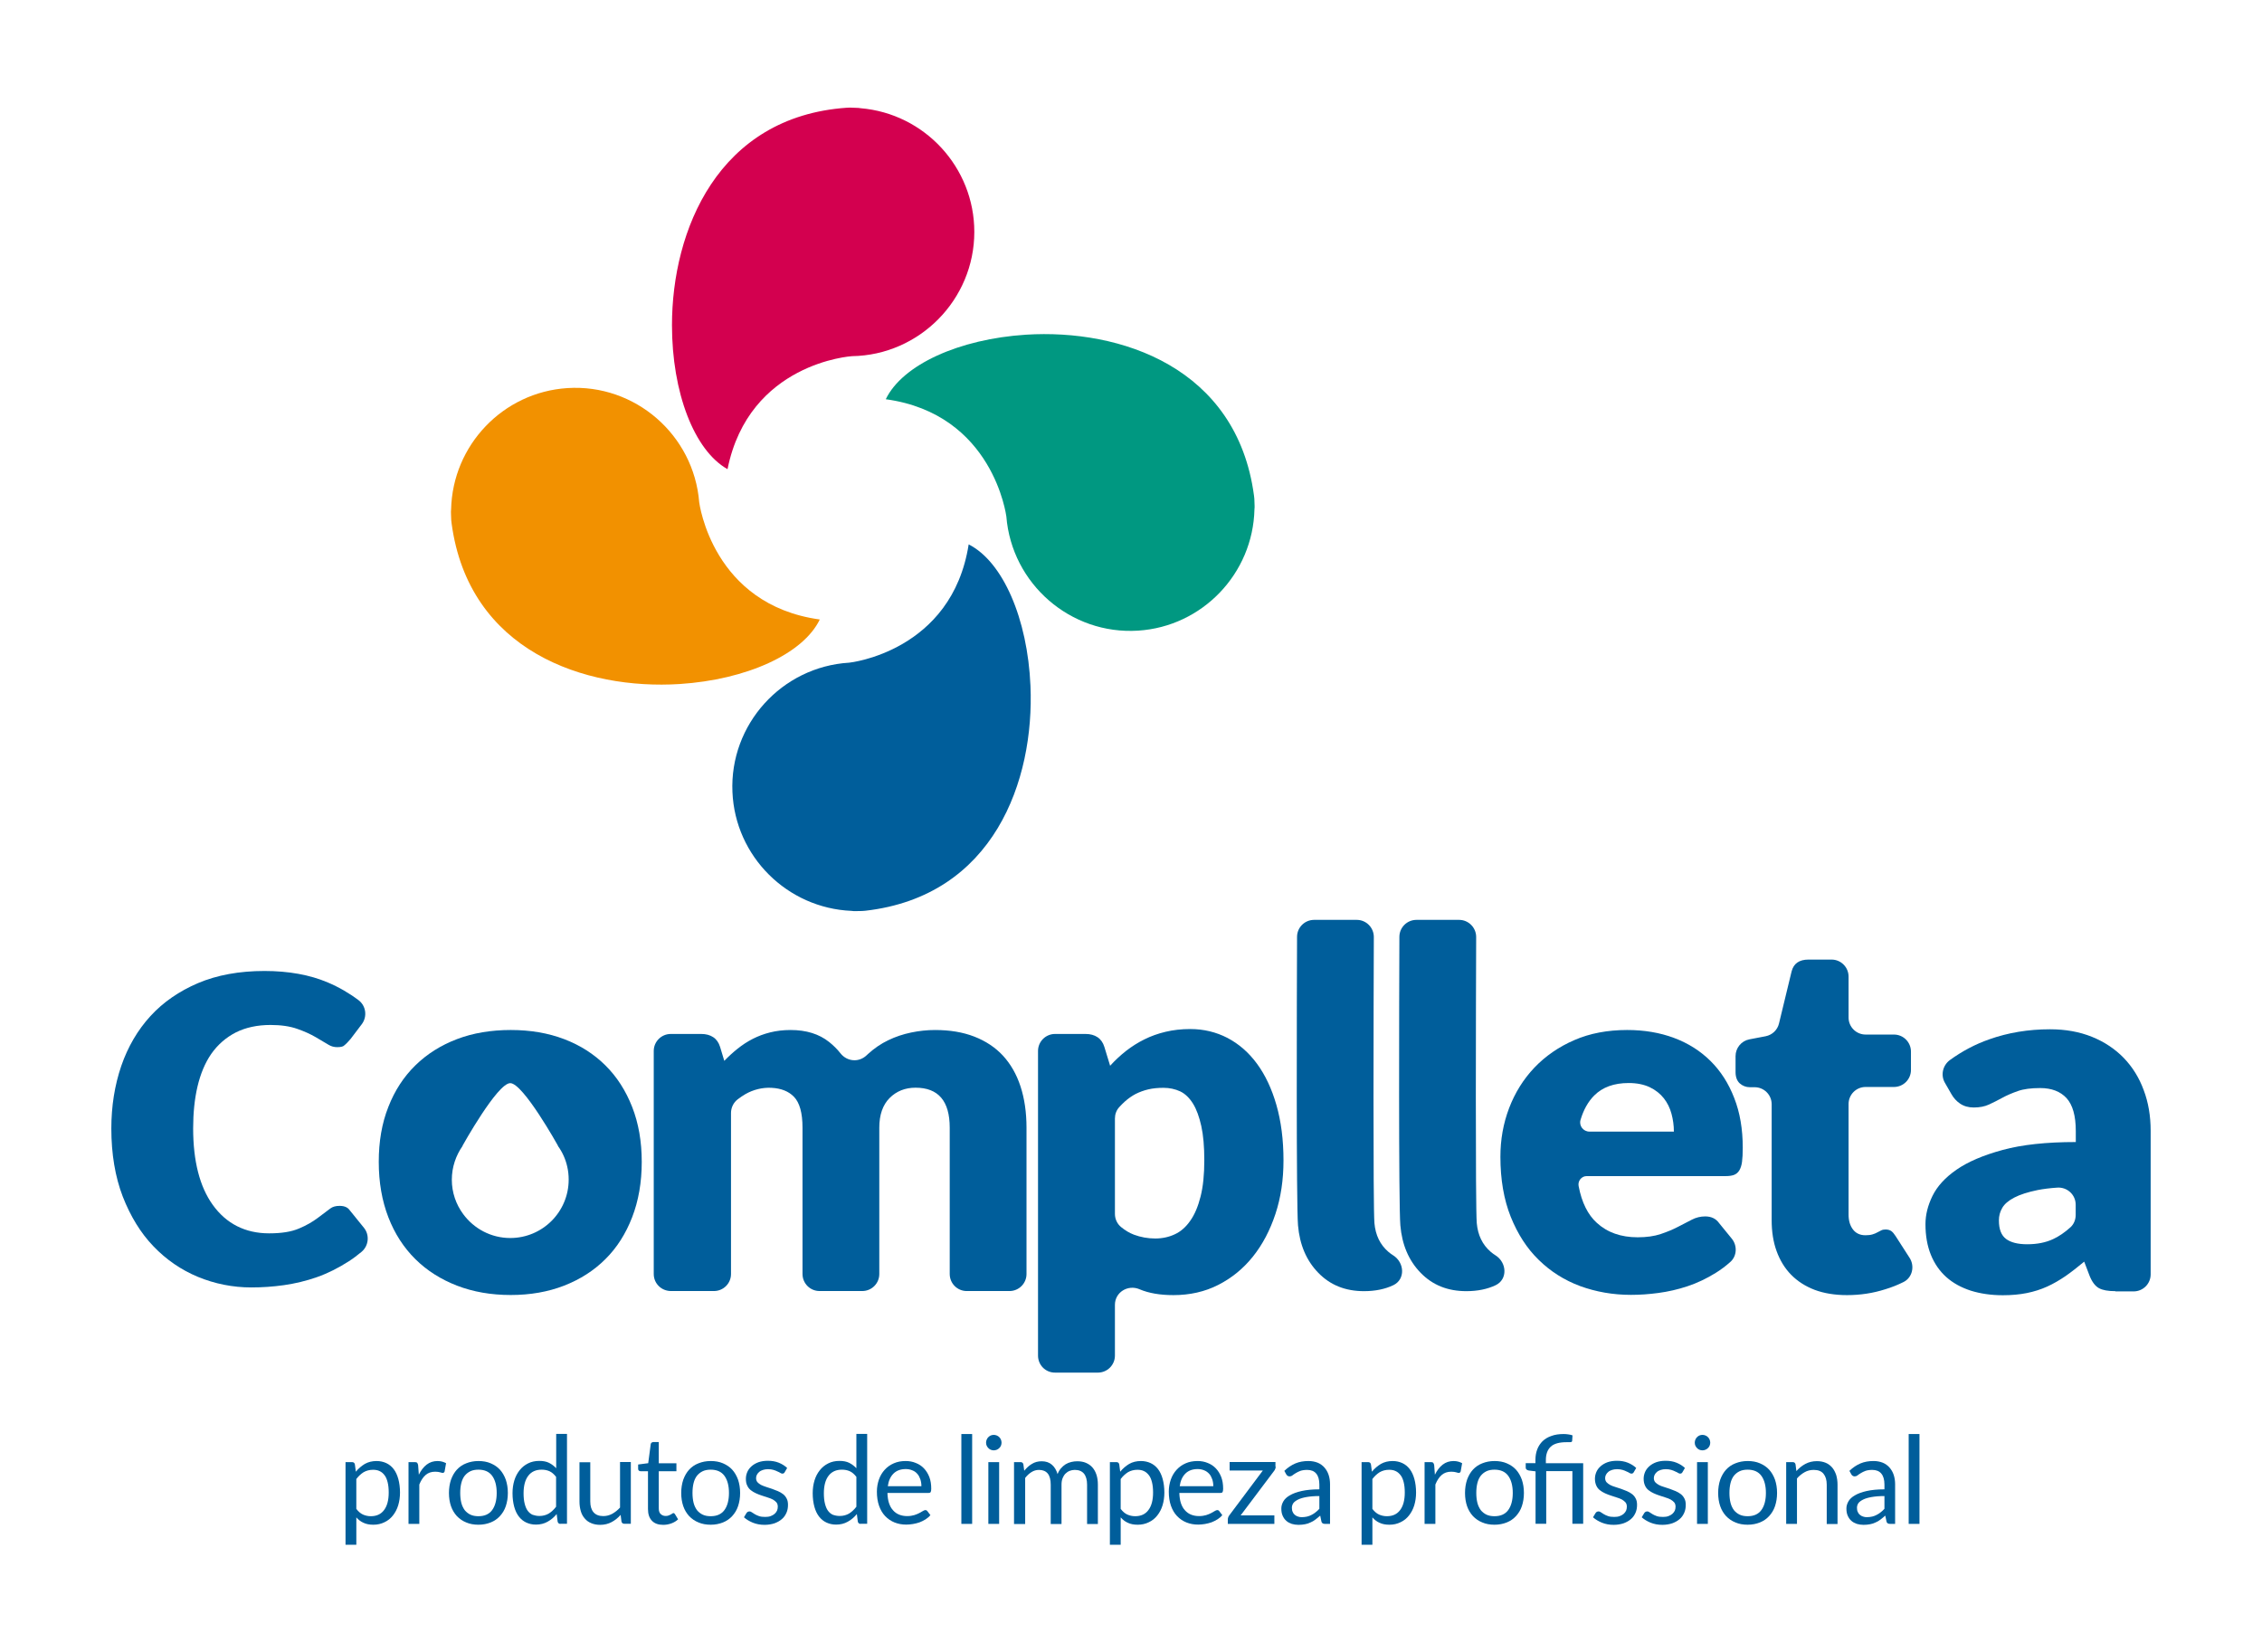
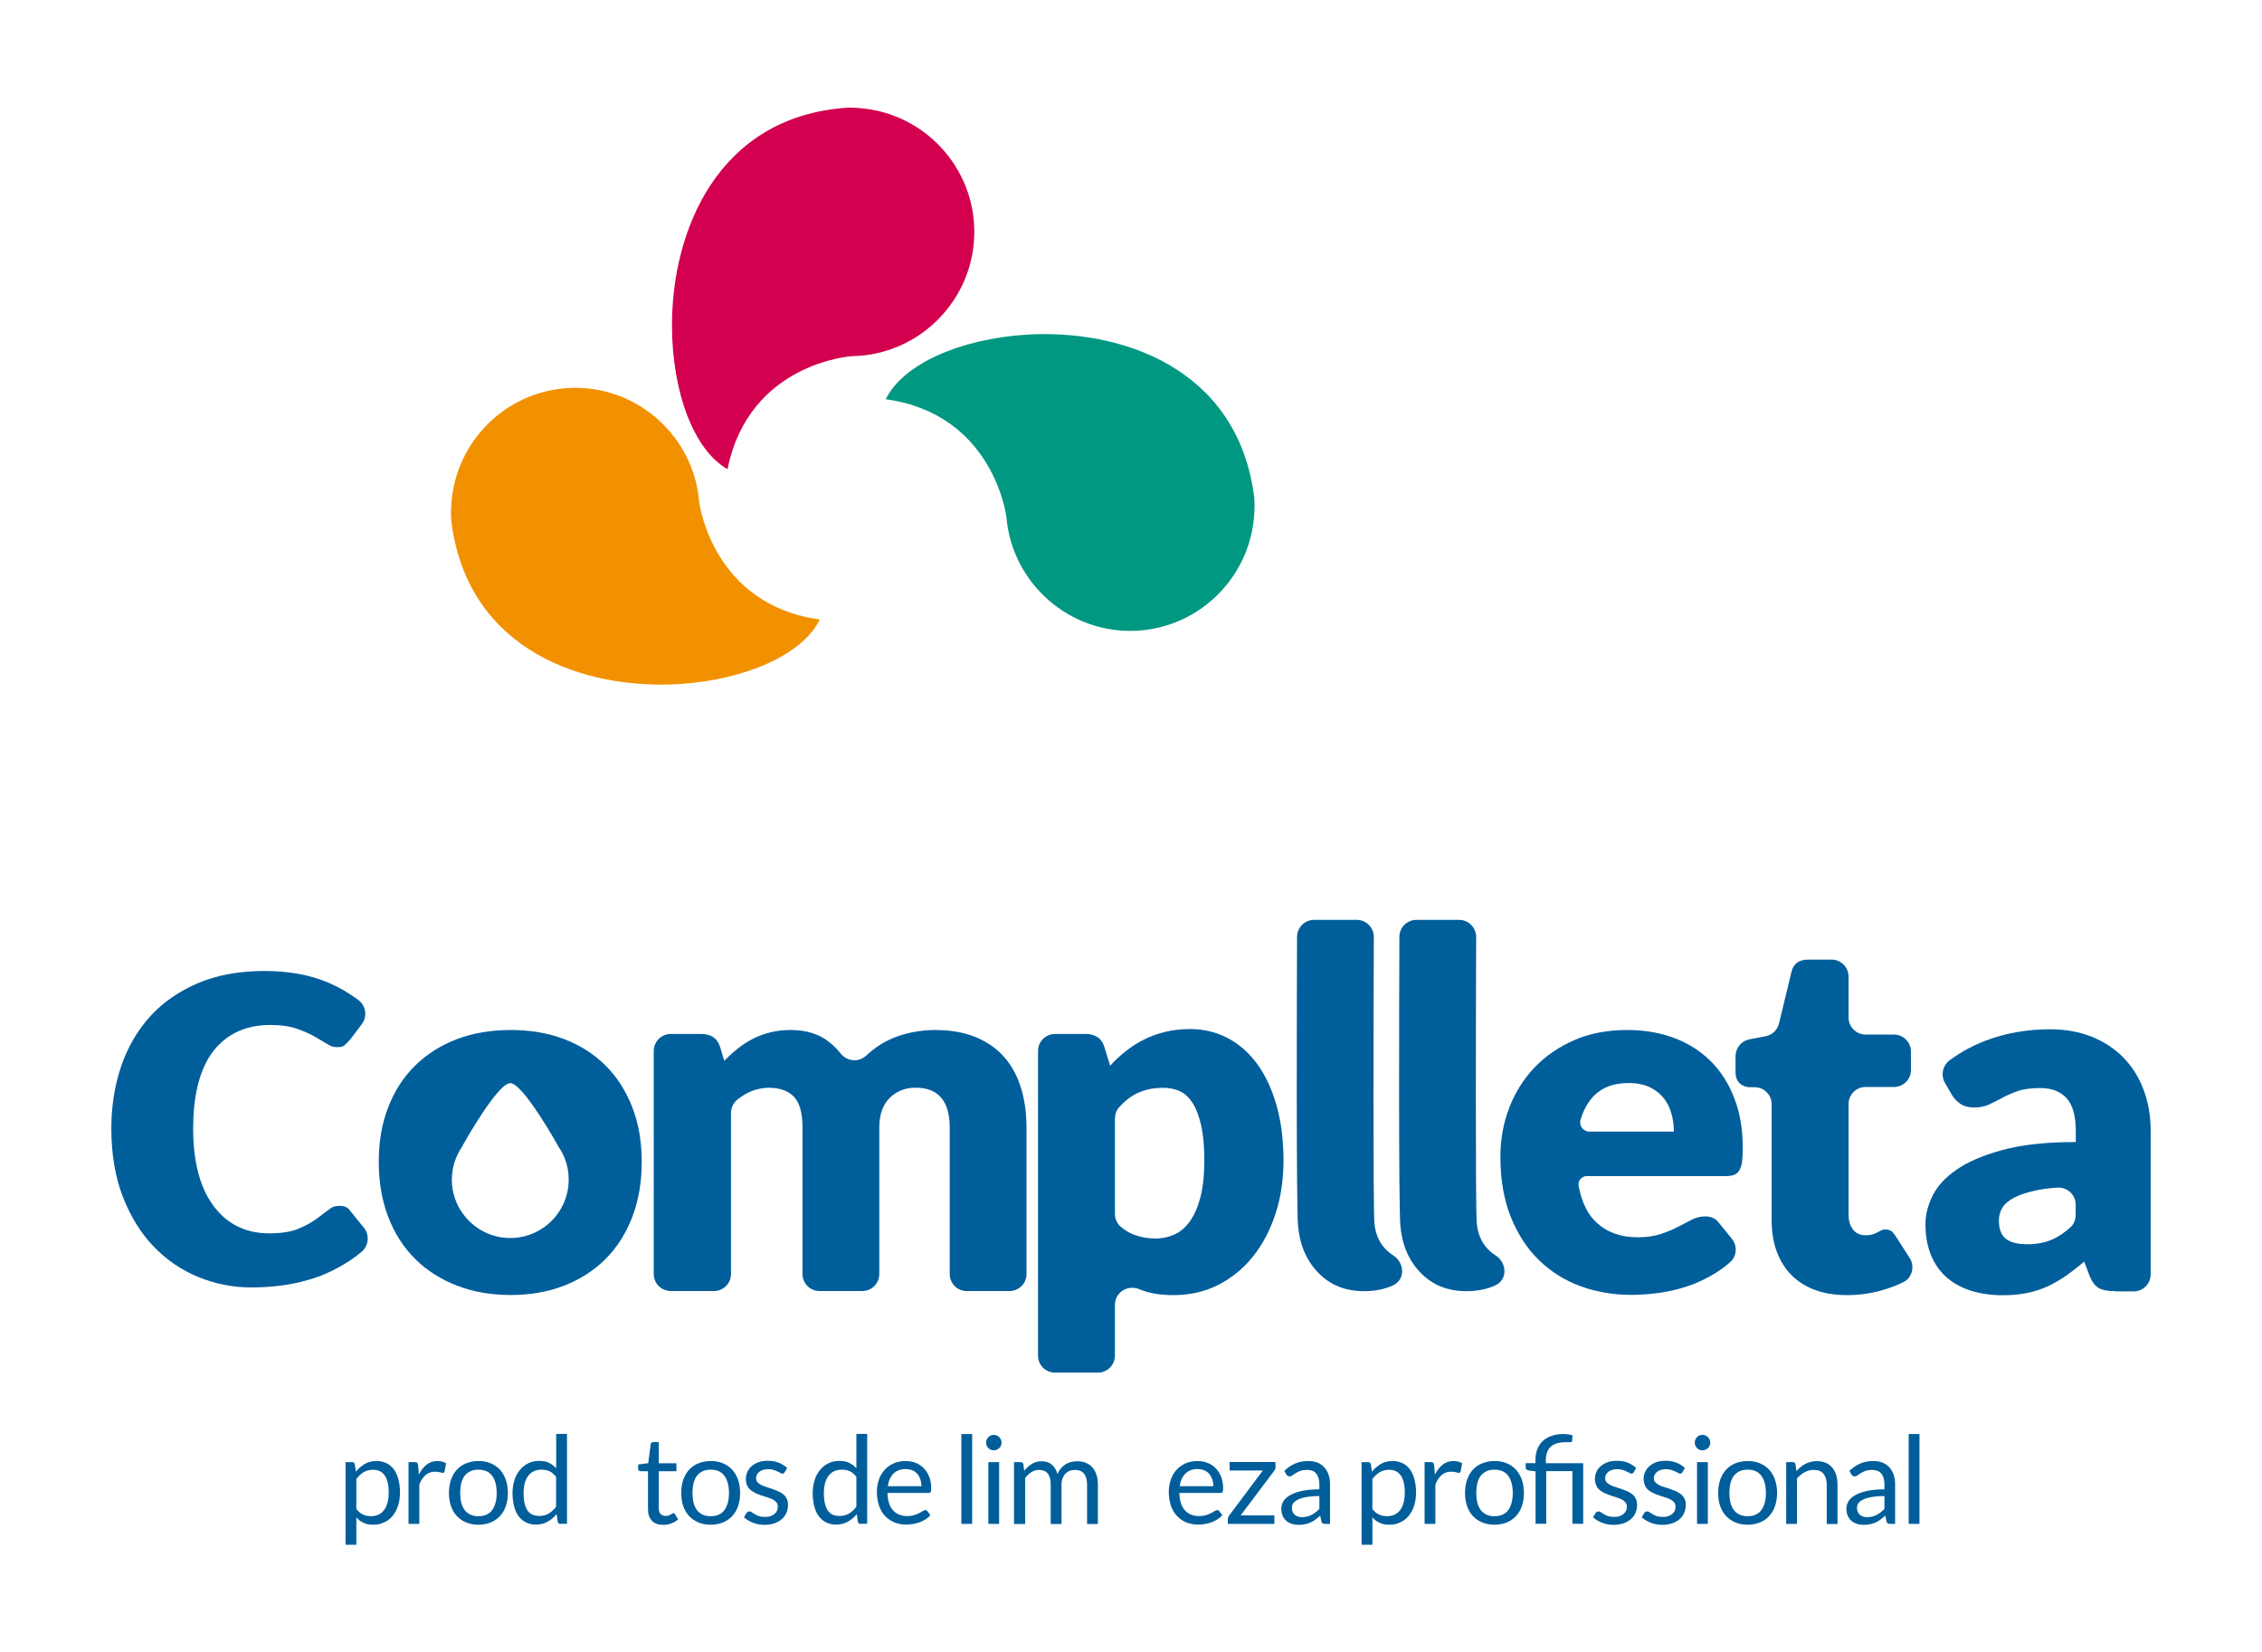
<svg xmlns="http://www.w3.org/2000/svg" version="1.1" id="Camada_1" x="0px" y="0px" viewBox="0 0 188.54 137.74" style="enable-background:new 0 0 188.54 137.74;" xml:space="preserve">
  <style type="text/css">
	.st0{fill:#D3004F;}
	.st1{fill:#009881;}
	.st2{fill:#F29100;}
	.st3{fill:#005E9B;}
</style>
  <g>
    <path class="st0" d="M81.21,19.33c0,5.64-4.56,10.27-10.19,10.36c-0.04,0-8.59,0.54-10.38,9.42c-2.79-1.57-4.63-6.41-4.63-12   c0-7.89,3.82-17.38,14.57-18.13c0.09-0.01,0.18-0.01,0.27-0.01c0.05,0,0.55,0.02,0.55,0.02c0.11,0,0.22,0.01,0.33,0.03   C77.07,9.47,81.21,13.96,81.21,19.33z" />
    <path class="st1" d="M94.86,52.57c-5.63,0.36-10.53-3.9-10.98-9.52c-0.01-0.04-1.08-8.54-10.05-9.77   c1.39-2.88,6.11-5.02,11.68-5.38c7.88-0.5,17.58,2.72,19.01,13.4c0.01,0.09,0.02,0.18,0.03,0.27c0,0.05,0.02,0.55,0.02,0.55   c0.01,0.11,0,0.22-0.01,0.33C104.44,47.81,100.22,52.23,94.86,52.57z" />
    <path class="st2" d="M47.3,32.35c5.63-0.36,10.53,3.9,10.98,9.52c0.01,0.04,1.08,8.54,10.05,9.77c-1.39,2.88-6.11,5.02-11.68,5.38   c-7.88,0.5-17.58-2.72-19.01-13.4c-0.01-0.09-0.02-0.18-0.03-0.27c0-0.05-0.02-0.55-0.02-0.55c-0.01-0.11,0-0.22,0.01-0.33   C37.72,37.1,41.94,32.69,47.3,32.35z" />
-     <path class="st3" d="M61.05,66.03c-0.25-5.64,4.11-10.45,9.73-10.79c0.04,0,8.56-0.92,9.96-9.86c2.86,1.45,4.91,6.2,5.15,11.79   c0.34,7.89-3.05,17.53-13.77,18.75c-0.09,0.01-0.18,0.02-0.27,0.02c-0.05,0-0.55,0.01-0.55,0.01c-0.11,0-0.22,0-0.33-0.02   C65.62,75.7,61.28,71.4,61.05,66.03z" />
    <g>
      <path class="st3" d="M28.8,128.77v-6.89h0.54c0.13,0,0.21,0.06,0.24,0.19l0.08,0.61c0.22-0.27,0.47-0.48,0.75-0.65    c0.28-0.16,0.61-0.24,0.98-0.24c0.29,0,0.56,0.06,0.8,0.17c0.24,0.11,0.45,0.28,0.62,0.5c0.17,0.22,0.3,0.5,0.39,0.83    c0.09,0.33,0.14,0.71,0.14,1.13c0,0.38-0.05,0.73-0.15,1.06c-0.1,0.33-0.25,0.61-0.44,0.85s-0.42,0.43-0.7,0.56    c-0.28,0.14-0.59,0.21-0.93,0.21c-0.32,0-0.59-0.05-0.82-0.16c-0.23-0.1-0.42-0.25-0.6-0.45v2.28H28.8z M31.09,122.52    c-0.29,0-0.55,0.07-0.78,0.2c-0.22,0.14-0.43,0.33-0.61,0.57v2.49c0.17,0.22,0.35,0.38,0.55,0.47c0.2,0.09,0.42,0.14,0.66,0.14    c0.48,0,0.85-0.17,1.1-0.51c0.26-0.34,0.39-0.83,0.39-1.46c0-0.34-0.03-0.62-0.09-0.86c-0.06-0.24-0.14-0.44-0.26-0.59    c-0.11-0.15-0.25-0.27-0.41-0.34C31.48,122.55,31.29,122.52,31.09,122.52z" />
      <path class="st3" d="M34.05,127.03v-5.15h0.52c0.1,0,0.17,0.02,0.2,0.06c0.04,0.04,0.06,0.1,0.08,0.19l0.06,0.8    c0.18-0.36,0.39-0.64,0.65-0.84c0.26-0.2,0.56-0.3,0.91-0.3c0.14,0,0.27,0.02,0.39,0.05c0.12,0.03,0.22,0.08,0.32,0.13l-0.12,0.68    c-0.02,0.08-0.08,0.13-0.16,0.13c-0.05,0-0.12-0.02-0.22-0.05c-0.1-0.03-0.24-0.05-0.41-0.05c-0.32,0-0.58,0.09-0.79,0.27    c-0.21,0.18-0.39,0.45-0.53,0.8v3.28H34.05z" />
      <path class="st3" d="M39.88,121.79c0.38,0,0.72,0.06,1.02,0.19c0.3,0.13,0.56,0.3,0.77,0.53c0.21,0.23,0.37,0.51,0.49,0.84    c0.11,0.33,0.17,0.69,0.17,1.1c0,0.41-0.06,0.77-0.17,1.1c-0.11,0.33-0.28,0.6-0.49,0.83c-0.21,0.23-0.47,0.41-0.77,0.53    c-0.3,0.12-0.64,0.19-1.02,0.19c-0.38,0-0.72-0.06-1.02-0.19c-0.3-0.12-0.56-0.3-0.78-0.53c-0.21-0.23-0.38-0.51-0.49-0.83    c-0.11-0.32-0.17-0.69-0.17-1.1c0-0.4,0.06-0.77,0.17-1.1c0.12-0.33,0.28-0.61,0.49-0.84c0.21-0.23,0.47-0.41,0.78-0.53    C39.16,121.86,39.5,121.79,39.88,121.79z M39.88,126.39c0.51,0,0.89-0.17,1.14-0.51c0.25-0.34,0.38-0.82,0.38-1.43    c0-0.61-0.13-1.09-0.38-1.43c-0.25-0.34-0.63-0.51-1.14-0.51c-0.26,0-0.48,0.04-0.67,0.13c-0.19,0.09-0.35,0.22-0.48,0.38    c-0.13,0.17-0.22,0.37-0.28,0.61c-0.06,0.24-0.09,0.52-0.09,0.82s0.03,0.58,0.09,0.82c0.06,0.24,0.16,0.44,0.28,0.61    c0.13,0.16,0.29,0.29,0.48,0.38C39.4,126.35,39.62,126.39,39.88,126.39z" />
      <path class="st3" d="M46.72,127.03c-0.13,0-0.21-0.06-0.24-0.19l-0.08-0.63c-0.22,0.27-0.47,0.48-0.76,0.64    c-0.28,0.16-0.61,0.24-0.97,0.24c-0.3,0-0.56-0.06-0.8-0.17c-0.24-0.11-0.45-0.28-0.62-0.5c-0.17-0.22-0.3-0.49-0.39-0.82    c-0.09-0.33-0.14-0.71-0.14-1.13c0-0.38,0.05-0.73,0.15-1.06c0.1-0.33,0.25-0.61,0.44-0.85c0.19-0.24,0.42-0.43,0.7-0.57    c0.27-0.14,0.59-0.21,0.94-0.21c0.32,0,0.59,0.05,0.81,0.16c0.22,0.11,0.42,0.26,0.6,0.45v-2.86h0.9v7.49H46.72z M44.96,126.37    c0.3,0,0.55-0.07,0.78-0.2c0.22-0.14,0.43-0.33,0.61-0.57v-2.49c-0.17-0.22-0.35-0.38-0.55-0.47s-0.42-0.13-0.66-0.13    c-0.48,0-0.85,0.17-1.11,0.51c-0.26,0.34-0.39,0.83-0.39,1.46c0,0.34,0.03,0.62,0.09,0.86s0.14,0.44,0.25,0.59    c0.11,0.15,0.25,0.27,0.41,0.34C44.57,126.33,44.75,126.37,44.96,126.37z" />
-       <path class="st3" d="M49.2,121.88v3.28c0,0.39,0.09,0.69,0.27,0.9c0.18,0.21,0.45,0.32,0.81,0.32c0.26,0,0.51-0.06,0.75-0.19    c0.23-0.13,0.45-0.3,0.65-0.52v-3.8h0.9v5.15h-0.54c-0.13,0-0.21-0.06-0.24-0.19l-0.07-0.55c-0.22,0.25-0.47,0.45-0.75,0.6    c-0.28,0.15-0.6,0.23-0.96,0.23c-0.28,0-0.53-0.05-0.74-0.14c-0.22-0.09-0.4-0.22-0.54-0.39c-0.15-0.17-0.26-0.37-0.33-0.61    c-0.07-0.24-0.11-0.51-0.11-0.8v-3.28H49.2z" />
      <path class="st3" d="M55.28,127.11c-0.41,0-0.72-0.11-0.94-0.34c-0.22-0.23-0.33-0.55-0.33-0.98v-3.15h-0.62    c-0.05,0-0.1-0.02-0.14-0.05c-0.04-0.03-0.06-0.08-0.06-0.15v-0.36l0.84-0.11l0.21-1.59c0.01-0.05,0.03-0.09,0.07-0.12    c0.04-0.03,0.08-0.05,0.14-0.05h0.46v1.77h1.47v0.66h-1.47v3.09c0,0.22,0.05,0.38,0.16,0.48c0.11,0.1,0.24,0.16,0.41,0.16    c0.09,0,0.18-0.01,0.25-0.04c0.07-0.03,0.13-0.05,0.18-0.08s0.09-0.06,0.13-0.08c0.04-0.03,0.07-0.04,0.09-0.04    c0.05,0,0.09,0.03,0.13,0.09l0.26,0.43c-0.16,0.15-0.34,0.26-0.56,0.34C55.74,127.07,55.51,127.11,55.28,127.11z" />
      <path class="st3" d="M59.24,121.79c0.38,0,0.72,0.06,1.02,0.19c0.3,0.13,0.56,0.3,0.77,0.53c0.21,0.23,0.37,0.51,0.49,0.84    c0.11,0.33,0.17,0.69,0.17,1.1c0,0.41-0.06,0.77-0.17,1.1c-0.11,0.33-0.28,0.6-0.49,0.83c-0.21,0.23-0.47,0.41-0.77,0.53    c-0.3,0.12-0.64,0.19-1.02,0.19c-0.38,0-0.72-0.06-1.02-0.19c-0.3-0.12-0.56-0.3-0.78-0.53c-0.21-0.23-0.38-0.51-0.49-0.83    c-0.11-0.32-0.17-0.69-0.17-1.1c0-0.4,0.06-0.77,0.17-1.1c0.12-0.33,0.28-0.61,0.49-0.84c0.21-0.23,0.47-0.41,0.78-0.53    C58.52,121.86,58.86,121.79,59.24,121.79z M59.24,126.39c0.51,0,0.89-0.17,1.14-0.51c0.25-0.34,0.38-0.82,0.38-1.43    c0-0.61-0.13-1.09-0.38-1.43c-0.25-0.34-0.63-0.51-1.14-0.51c-0.26,0-0.48,0.04-0.67,0.13c-0.19,0.09-0.35,0.22-0.48,0.38    c-0.13,0.17-0.22,0.37-0.28,0.61s-0.09,0.52-0.09,0.82s0.03,0.58,0.09,0.82c0.06,0.24,0.16,0.44,0.28,0.61    c0.13,0.16,0.29,0.29,0.48,0.38C58.76,126.35,58.98,126.39,59.24,126.39z" />
      <path class="st3" d="M65.4,122.73c-0.04,0.07-0.1,0.11-0.19,0.11c-0.05,0-0.11-0.02-0.17-0.06c-0.06-0.04-0.14-0.08-0.24-0.12    c-0.09-0.05-0.2-0.09-0.33-0.13c-0.13-0.04-0.28-0.06-0.46-0.06c-0.15,0-0.29,0.02-0.41,0.06c-0.12,0.04-0.23,0.09-0.31,0.16    c-0.09,0.07-0.15,0.15-0.2,0.24c-0.05,0.09-0.07,0.19-0.07,0.29c0,0.13,0.04,0.24,0.11,0.33c0.08,0.09,0.18,0.16,0.3,0.23    c0.13,0.06,0.27,0.12,0.43,0.17c0.16,0.05,0.32,0.1,0.49,0.16c0.17,0.06,0.33,0.12,0.49,0.19c0.16,0.07,0.3,0.15,0.43,0.25    c0.13,0.1,0.23,0.23,0.3,0.37c0.08,0.15,0.11,0.32,0.11,0.53c0,0.24-0.04,0.46-0.13,0.66c-0.09,0.2-0.21,0.38-0.38,0.52    c-0.17,0.15-0.37,0.26-0.61,0.35c-0.24,0.08-0.52,0.13-0.83,0.13c-0.36,0-0.68-0.06-0.98-0.18c-0.29-0.12-0.54-0.27-0.74-0.45    l0.21-0.35c0.03-0.04,0.06-0.08,0.1-0.1c0.04-0.02,0.09-0.04,0.15-0.04c0.06,0,0.13,0.02,0.19,0.07c0.07,0.05,0.15,0.1,0.25,0.16    c0.1,0.06,0.21,0.11,0.35,0.16c0.14,0.05,0.31,0.07,0.52,0.07c0.18,0,0.33-0.02,0.46-0.07c0.13-0.05,0.24-0.11,0.33-0.19    c0.09-0.08,0.15-0.17,0.2-0.27c0.04-0.1,0.06-0.21,0.06-0.33c0-0.14-0.04-0.26-0.11-0.35c-0.08-0.09-0.18-0.17-0.3-0.24    c-0.13-0.07-0.27-0.12-0.43-0.17c-0.16-0.05-0.33-0.1-0.49-0.16c-0.17-0.05-0.33-0.12-0.49-0.19c-0.16-0.07-0.3-0.16-0.43-0.26    c-0.13-0.1-0.23-0.23-0.3-0.39c-0.08-0.15-0.11-0.34-0.11-0.56c0-0.2,0.04-0.38,0.12-0.57c0.08-0.18,0.2-0.34,0.36-0.48    c0.16-0.14,0.35-0.25,0.57-0.33c0.23-0.08,0.49-0.12,0.78-0.12c0.34,0,0.64,0.05,0.91,0.16s0.5,0.25,0.7,0.44L65.4,122.73z" />
      <path class="st3" d="M71.74,127.03c-0.13,0-0.21-0.06-0.24-0.19l-0.08-0.63c-0.22,0.27-0.47,0.48-0.76,0.64    c-0.28,0.16-0.61,0.24-0.97,0.24c-0.3,0-0.56-0.06-0.8-0.17c-0.24-0.11-0.45-0.28-0.62-0.5c-0.17-0.22-0.3-0.49-0.39-0.82    c-0.09-0.33-0.14-0.71-0.14-1.13c0-0.38,0.05-0.73,0.15-1.06c0.1-0.33,0.25-0.61,0.44-0.85c0.19-0.24,0.42-0.43,0.7-0.57    c0.27-0.14,0.59-0.21,0.94-0.21c0.32,0,0.59,0.05,0.81,0.16c0.22,0.11,0.42,0.26,0.6,0.45v-2.86h0.9v7.49H71.74z M69.99,126.37    c0.3,0,0.55-0.07,0.78-0.2c0.22-0.14,0.43-0.33,0.61-0.57v-2.49c-0.17-0.22-0.35-0.38-0.55-0.47c-0.2-0.09-0.42-0.13-0.66-0.13    c-0.48,0-0.85,0.17-1.11,0.51c-0.26,0.34-0.39,0.83-0.39,1.46c0,0.34,0.03,0.62,0.09,0.86s0.14,0.44,0.25,0.59    c0.11,0.15,0.25,0.27,0.41,0.34C69.59,126.33,69.78,126.37,69.99,126.37z" />
      <path class="st3" d="M75.48,121.79c0.31,0,0.59,0.05,0.85,0.16c0.26,0.1,0.49,0.25,0.68,0.45c0.19,0.2,0.34,0.44,0.45,0.72    c0.11,0.29,0.16,0.61,0.16,0.98c0,0.14-0.02,0.24-0.05,0.28c-0.03,0.05-0.09,0.07-0.17,0.07h-3.43c0.01,0.33,0.05,0.61,0.13,0.85    c0.08,0.24,0.19,0.44,0.34,0.6c0.14,0.16,0.31,0.28,0.51,0.36c0.2,0.08,0.42,0.12,0.66,0.12c0.23,0,0.42-0.03,0.59-0.08    c0.16-0.05,0.31-0.11,0.42-0.17c0.12-0.06,0.22-0.12,0.3-0.17c0.08-0.05,0.15-0.08,0.21-0.08c0.07,0,0.13,0.03,0.17,0.09    l0.25,0.33c-0.11,0.14-0.25,0.25-0.4,0.35c-0.16,0.1-0.32,0.18-0.5,0.25c-0.18,0.06-0.36,0.11-0.55,0.14    c-0.19,0.03-0.38,0.05-0.56,0.05c-0.36,0-0.68-0.06-0.98-0.18c-0.3-0.12-0.56-0.3-0.78-0.53c-0.22-0.23-0.39-0.52-0.51-0.86    c-0.12-0.34-0.18-0.74-0.18-1.18c0-0.36,0.06-0.69,0.17-1.01c0.11-0.31,0.27-0.58,0.48-0.81c0.21-0.23,0.46-0.41,0.76-0.54    S75.11,121.79,75.48,121.79z M75.5,122.46c-0.44,0-0.78,0.13-1.03,0.38c-0.25,0.25-0.41,0.6-0.47,1.05h2.8    c0-0.21-0.03-0.4-0.09-0.58c-0.06-0.17-0.14-0.33-0.25-0.45c-0.11-0.13-0.25-0.23-0.41-0.29C75.89,122.5,75.71,122.46,75.5,122.46    z" />
      <path class="st3" d="M81.03,119.54v7.49h-0.9v-7.49H81.03z" />
      <path class="st3" d="M83.48,120.26c0,0.09-0.02,0.17-0.05,0.25s-0.08,0.14-0.14,0.2c-0.06,0.06-0.13,0.11-0.21,0.14    c-0.08,0.03-0.16,0.05-0.25,0.05c-0.09,0-0.17-0.02-0.25-0.05c-0.08-0.03-0.14-0.08-0.2-0.14c-0.06-0.06-0.11-0.13-0.14-0.2    s-0.05-0.16-0.05-0.25s0.02-0.17,0.05-0.25c0.03-0.08,0.08-0.15,0.14-0.21c0.06-0.06,0.13-0.11,0.2-0.14    c0.08-0.03,0.16-0.05,0.25-0.05c0.09,0,0.17,0.02,0.25,0.05c0.08,0.03,0.15,0.08,0.21,0.14c0.06,0.06,0.11,0.13,0.14,0.21    C83.46,120.09,83.48,120.17,83.48,120.26z M83.28,121.88v5.15h-0.9v-5.15H83.28z" />
      <path class="st3" d="M84.52,127.03v-5.15h0.54c0.13,0,0.21,0.06,0.24,0.19l0.07,0.53c0.19-0.23,0.4-0.43,0.64-0.57    c0.24-0.15,0.51-0.22,0.82-0.22c0.35,0,0.63,0.1,0.85,0.29c0.22,0.19,0.37,0.45,0.47,0.78c0.07-0.19,0.17-0.35,0.28-0.48    c0.12-0.14,0.25-0.25,0.39-0.34c0.15-0.09,0.3-0.15,0.47-0.19c0.16-0.04,0.33-0.06,0.5-0.06c0.27,0,0.51,0.04,0.72,0.13    s0.39,0.21,0.54,0.38c0.15,0.17,0.26,0.37,0.34,0.61c0.08,0.24,0.12,0.52,0.12,0.83v3.28h-0.9v-3.28c0-0.4-0.09-0.71-0.26-0.92    c-0.18-0.21-0.43-0.31-0.77-0.31c-0.15,0-0.29,0.03-0.42,0.08c-0.13,0.05-0.25,0.13-0.35,0.23c-0.1,0.1-0.18,0.23-0.24,0.38    c-0.06,0.15-0.09,0.33-0.09,0.54v3.28h-0.9v-3.28c0-0.41-0.08-0.72-0.25-0.93c-0.17-0.2-0.41-0.3-0.73-0.3    c-0.22,0-0.43,0.06-0.62,0.18c-0.19,0.12-0.37,0.28-0.53,0.49v3.84H84.52z" />
-       <path class="st3" d="M92.51,128.77v-6.89h0.54c0.13,0,0.21,0.06,0.24,0.19l0.08,0.61c0.22-0.27,0.47-0.48,0.75-0.65    c0.28-0.16,0.61-0.24,0.98-0.24c0.29,0,0.56,0.06,0.8,0.17c0.24,0.11,0.45,0.28,0.62,0.5c0.17,0.22,0.3,0.5,0.39,0.83    c0.09,0.33,0.14,0.71,0.14,1.13c0,0.38-0.05,0.73-0.15,1.06c-0.1,0.33-0.25,0.61-0.44,0.85c-0.19,0.24-0.42,0.43-0.7,0.56    c-0.28,0.14-0.59,0.21-0.93,0.21c-0.32,0-0.59-0.05-0.82-0.16c-0.23-0.1-0.42-0.25-0.6-0.45v2.28H92.51z M94.8,122.52    c-0.29,0-0.55,0.07-0.78,0.2c-0.22,0.14-0.43,0.33-0.61,0.57v2.49c0.17,0.22,0.35,0.38,0.55,0.47c0.2,0.09,0.42,0.14,0.66,0.14    c0.48,0,0.85-0.17,1.1-0.51c0.26-0.34,0.39-0.83,0.39-1.46c0-0.34-0.03-0.62-0.09-0.86c-0.06-0.24-0.14-0.44-0.26-0.59    s-0.25-0.27-0.41-0.34C95.19,122.55,95.01,122.52,94.8,122.52z" />
      <path class="st3" d="M99.81,121.79c0.31,0,0.59,0.05,0.85,0.16c0.26,0.1,0.49,0.25,0.68,0.45c0.19,0.2,0.34,0.44,0.45,0.72    c0.11,0.29,0.16,0.61,0.16,0.98c0,0.14-0.02,0.24-0.05,0.28c-0.03,0.05-0.09,0.07-0.17,0.07H98.3c0.01,0.33,0.05,0.61,0.13,0.85    c0.08,0.24,0.19,0.44,0.34,0.6c0.14,0.16,0.31,0.28,0.51,0.36c0.2,0.08,0.42,0.12,0.66,0.12c0.23,0,0.42-0.03,0.59-0.08    c0.16-0.05,0.31-0.11,0.42-0.17c0.12-0.06,0.22-0.12,0.3-0.17c0.08-0.05,0.15-0.08,0.21-0.08c0.07,0,0.13,0.03,0.17,0.09    l0.25,0.33c-0.11,0.14-0.25,0.25-0.4,0.35c-0.16,0.1-0.32,0.18-0.5,0.25c-0.18,0.06-0.36,0.11-0.55,0.14    c-0.19,0.03-0.38,0.05-0.56,0.05c-0.36,0-0.68-0.06-0.98-0.18c-0.3-0.12-0.56-0.3-0.78-0.53c-0.22-0.23-0.39-0.52-0.51-0.86    c-0.12-0.34-0.18-0.74-0.18-1.18c0-0.36,0.06-0.69,0.17-1.01c0.11-0.31,0.27-0.58,0.48-0.81c0.21-0.23,0.46-0.41,0.76-0.54    C99.1,121.86,99.43,121.79,99.81,121.79z M99.83,122.46c-0.44,0-0.78,0.13-1.03,0.38c-0.25,0.25-0.41,0.6-0.47,1.05h2.8    c0-0.21-0.03-0.4-0.09-0.58c-0.06-0.17-0.14-0.33-0.25-0.45s-0.25-0.23-0.41-0.29C100.22,122.5,100.03,122.46,99.83,122.46z" />
      <path class="st3" d="M106.33,122.26c0,0.06-0.01,0.13-0.04,0.19c-0.02,0.06-0.05,0.11-0.09,0.16l-2.79,3.71h2.81v0.71h-3.88v-0.38    c0-0.04,0.01-0.1,0.03-0.16c0.02-0.06,0.05-0.12,0.09-0.17l2.8-3.74h-2.77v-0.71h3.82V122.26z" />
      <path class="st3" d="M110.86,127.03h-0.4c-0.09,0-0.16-0.01-0.21-0.04s-0.09-0.08-0.11-0.17l-0.1-0.48    c-0.13,0.12-0.27,0.23-0.4,0.33c-0.13,0.1-0.26,0.18-0.41,0.24c-0.14,0.07-0.29,0.12-0.46,0.15c-0.16,0.03-0.34,0.05-0.54,0.05    c-0.2,0-0.39-0.03-0.56-0.08c-0.17-0.06-0.33-0.14-0.45-0.25c-0.13-0.11-0.23-0.25-0.31-0.43s-0.11-0.37-0.11-0.61    c0-0.2,0.06-0.4,0.17-0.59c0.11-0.19,0.29-0.36,0.54-0.5c0.25-0.15,0.58-0.27,0.98-0.36c0.4-0.09,0.9-0.14,1.48-0.14v-0.4    c0-0.4-0.09-0.71-0.26-0.91c-0.17-0.21-0.43-0.31-0.76-0.31c-0.22,0-0.41,0.03-0.56,0.08c-0.15,0.06-0.28,0.12-0.39,0.19    c-0.11,0.07-0.21,0.13-0.28,0.19c-0.08,0.06-0.16,0.08-0.24,0.08c-0.06,0-0.11-0.02-0.16-0.05c-0.05-0.03-0.08-0.07-0.11-0.12    l-0.16-0.29c0.28-0.27,0.59-0.48,0.92-0.62c0.33-0.14,0.69-0.2,1.09-0.2c0.29,0,0.54,0.05,0.77,0.14c0.22,0.09,0.41,0.23,0.56,0.4    c0.15,0.17,0.27,0.37,0.35,0.61c0.08,0.24,0.12,0.51,0.12,0.79V127.03z M108.51,126.47c0.16,0,0.3-0.02,0.44-0.05    c0.13-0.03,0.26-0.08,0.37-0.14c0.12-0.06,0.23-0.13,0.34-0.22c0.11-0.08,0.21-0.18,0.31-0.29v-1.06c-0.42,0-0.77,0.03-1.06,0.08    s-0.53,0.12-0.71,0.21c-0.18,0.09-0.32,0.19-0.4,0.3c-0.08,0.12-0.12,0.25-0.12,0.39c0,0.14,0.02,0.25,0.07,0.35    c0.04,0.1,0.1,0.18,0.18,0.24c0.07,0.06,0.16,0.11,0.26,0.14C108.29,126.46,108.4,126.47,108.51,126.47z" />
      <path class="st3" d="M113.49,128.77v-6.89h0.54c0.13,0,0.21,0.06,0.24,0.19l0.08,0.61c0.22-0.27,0.47-0.48,0.75-0.65    c0.28-0.16,0.61-0.24,0.98-0.24c0.29,0,0.56,0.06,0.8,0.17c0.24,0.11,0.45,0.28,0.62,0.5c0.17,0.22,0.3,0.5,0.39,0.83    c0.09,0.33,0.14,0.71,0.14,1.13c0,0.38-0.05,0.73-0.15,1.06c-0.1,0.33-0.25,0.61-0.44,0.85s-0.42,0.43-0.7,0.56    c-0.28,0.14-0.59,0.21-0.93,0.21c-0.32,0-0.59-0.05-0.82-0.16c-0.23-0.1-0.42-0.25-0.6-0.45v2.28H113.49z M115.78,122.52    c-0.29,0-0.55,0.07-0.78,0.2c-0.22,0.14-0.43,0.33-0.61,0.57v2.49c0.17,0.22,0.35,0.38,0.55,0.47c0.2,0.09,0.42,0.14,0.66,0.14    c0.48,0,0.85-0.17,1.1-0.51c0.26-0.34,0.39-0.83,0.39-1.46c0-0.34-0.03-0.62-0.09-0.86c-0.06-0.24-0.14-0.44-0.26-0.59    s-0.25-0.27-0.41-0.34C116.17,122.55,115.99,122.52,115.78,122.52z" />
      <path class="st3" d="M118.74,127.03v-5.15h0.52c0.1,0,0.17,0.02,0.2,0.06c0.04,0.04,0.06,0.1,0.08,0.19l0.06,0.8    c0.18-0.36,0.39-0.64,0.65-0.84c0.26-0.2,0.56-0.3,0.91-0.3c0.14,0,0.27,0.02,0.39,0.05c0.12,0.03,0.22,0.08,0.32,0.13l-0.12,0.68    c-0.02,0.08-0.08,0.13-0.16,0.13c-0.05,0-0.12-0.02-0.22-0.05c-0.1-0.03-0.24-0.05-0.41-0.05c-0.32,0-0.58,0.09-0.79,0.27    c-0.21,0.18-0.39,0.45-0.53,0.8v3.28H118.74z" />
      <path class="st3" d="M124.57,121.79c0.38,0,0.72,0.06,1.02,0.19c0.3,0.13,0.56,0.3,0.77,0.53c0.21,0.23,0.37,0.51,0.49,0.84    c0.11,0.33,0.17,0.69,0.17,1.1c0,0.41-0.06,0.77-0.17,1.1c-0.11,0.33-0.28,0.6-0.49,0.83c-0.21,0.23-0.47,0.41-0.77,0.53    c-0.3,0.12-0.64,0.19-1.02,0.19c-0.38,0-0.72-0.06-1.02-0.19c-0.3-0.12-0.56-0.3-0.78-0.53c-0.21-0.23-0.38-0.51-0.49-0.83    c-0.11-0.32-0.17-0.69-0.17-1.1c0-0.4,0.06-0.77,0.17-1.1c0.12-0.33,0.28-0.61,0.49-0.84c0.21-0.23,0.47-0.41,0.78-0.53    C123.85,121.86,124.19,121.79,124.57,121.79z M124.57,126.39c0.51,0,0.89-0.17,1.14-0.51c0.25-0.34,0.38-0.82,0.38-1.43    c0-0.61-0.13-1.09-0.38-1.43c-0.25-0.34-0.63-0.51-1.14-0.51c-0.26,0-0.48,0.04-0.67,0.13c-0.19,0.09-0.35,0.22-0.48,0.38    c-0.13,0.17-0.22,0.37-0.28,0.61s-0.09,0.52-0.09,0.82s0.03,0.58,0.09,0.82c0.06,0.24,0.16,0.44,0.28,0.61    c0.13,0.16,0.29,0.29,0.48,0.38C124.09,126.35,124.31,126.39,124.57,126.39z" />
      <path class="st3" d="M127.99,127.03v-4.38l-0.57-0.07c-0.07-0.02-0.13-0.04-0.18-0.08c-0.05-0.04-0.07-0.09-0.07-0.16v-0.37h0.81    v-0.28c0-0.32,0.05-0.6,0.15-0.87c0.1-0.26,0.25-0.49,0.44-0.68c0.2-0.19,0.44-0.34,0.74-0.44c0.29-0.11,0.63-0.16,1.02-0.16    c0.13,0,0.26,0.01,0.39,0.03c0.13,0.02,0.25,0.04,0.35,0.08l-0.03,0.47c-0.01,0.04-0.03,0.07-0.06,0.08    c-0.03,0.01-0.08,0.02-0.15,0.02c-0.04,0-0.08,0-0.12,0s-0.09,0-0.14,0c-0.6,0-1.04,0.12-1.31,0.37    c-0.27,0.25-0.41,0.62-0.41,1.12v0.26h3.11v5.05h-0.9v-4.39h-2.18v4.39H127.99z" />
      <path class="st3" d="M136.17,122.73c-0.04,0.07-0.1,0.11-0.19,0.11c-0.05,0-0.11-0.02-0.17-0.06c-0.06-0.04-0.14-0.08-0.24-0.12    c-0.09-0.05-0.2-0.09-0.33-0.13c-0.13-0.04-0.28-0.06-0.46-0.06c-0.15,0-0.29,0.02-0.41,0.06c-0.12,0.04-0.23,0.09-0.31,0.16    c-0.09,0.07-0.15,0.15-0.2,0.24c-0.05,0.09-0.07,0.19-0.07,0.29c0,0.13,0.04,0.24,0.11,0.33c0.08,0.09,0.18,0.16,0.3,0.23    s0.27,0.12,0.43,0.17c0.16,0.05,0.32,0.1,0.49,0.16c0.17,0.06,0.33,0.12,0.49,0.19c0.16,0.07,0.3,0.15,0.43,0.25    c0.13,0.1,0.23,0.23,0.3,0.37c0.08,0.15,0.11,0.32,0.11,0.53c0,0.24-0.04,0.46-0.13,0.66c-0.09,0.2-0.21,0.38-0.38,0.52    c-0.17,0.15-0.37,0.26-0.61,0.35c-0.24,0.08-0.52,0.13-0.83,0.13c-0.36,0-0.68-0.06-0.98-0.18c-0.29-0.12-0.54-0.27-0.74-0.45    l0.21-0.35c0.03-0.04,0.06-0.08,0.1-0.1c0.04-0.02,0.09-0.04,0.15-0.04c0.06,0,0.13,0.02,0.19,0.07c0.07,0.05,0.15,0.1,0.25,0.16    c0.1,0.06,0.21,0.11,0.35,0.16c0.14,0.05,0.31,0.07,0.52,0.07c0.18,0,0.33-0.02,0.46-0.07c0.13-0.05,0.24-0.11,0.33-0.19    c0.09-0.08,0.15-0.17,0.2-0.27c0.04-0.1,0.06-0.21,0.06-0.33c0-0.14-0.04-0.26-0.11-0.35c-0.08-0.09-0.18-0.17-0.3-0.24    c-0.13-0.07-0.27-0.12-0.43-0.17s-0.33-0.1-0.49-0.16c-0.17-0.05-0.33-0.12-0.49-0.19c-0.16-0.07-0.3-0.16-0.43-0.26    c-0.13-0.1-0.23-0.23-0.3-0.39s-0.11-0.34-0.11-0.56c0-0.2,0.04-0.38,0.12-0.57c0.08-0.18,0.2-0.34,0.36-0.48    c0.16-0.14,0.35-0.25,0.57-0.33c0.23-0.08,0.49-0.12,0.78-0.12c0.34,0,0.64,0.05,0.91,0.16c0.27,0.11,0.5,0.25,0.7,0.44    L136.17,122.73z" />
      <path class="st3" d="M140.23,122.73c-0.04,0.07-0.1,0.11-0.19,0.11c-0.05,0-0.11-0.02-0.17-0.06c-0.06-0.04-0.14-0.08-0.24-0.12    c-0.09-0.05-0.2-0.09-0.33-0.13c-0.13-0.04-0.28-0.06-0.46-0.06c-0.15,0-0.29,0.02-0.41,0.06c-0.12,0.04-0.23,0.09-0.31,0.16    c-0.09,0.07-0.15,0.15-0.2,0.24c-0.05,0.09-0.07,0.19-0.07,0.29c0,0.13,0.04,0.24,0.11,0.33c0.08,0.09,0.18,0.16,0.3,0.23    s0.27,0.12,0.43,0.17c0.16,0.05,0.32,0.1,0.49,0.16c0.17,0.06,0.33,0.12,0.49,0.19c0.16,0.07,0.3,0.15,0.43,0.25    c0.13,0.1,0.23,0.23,0.3,0.37c0.08,0.15,0.11,0.32,0.11,0.53c0,0.24-0.04,0.46-0.13,0.66c-0.09,0.2-0.21,0.38-0.38,0.52    c-0.17,0.15-0.37,0.26-0.61,0.35c-0.24,0.08-0.52,0.13-0.83,0.13c-0.36,0-0.68-0.06-0.98-0.18c-0.29-0.12-0.54-0.27-0.74-0.45    l0.21-0.35c0.03-0.04,0.06-0.08,0.1-0.1c0.04-0.02,0.09-0.04,0.15-0.04c0.06,0,0.13,0.02,0.19,0.07c0.07,0.05,0.15,0.1,0.25,0.16    c0.1,0.06,0.21,0.11,0.35,0.16c0.14,0.05,0.31,0.07,0.52,0.07c0.18,0,0.33-0.02,0.46-0.07c0.13-0.05,0.24-0.11,0.33-0.19    c0.09-0.08,0.15-0.17,0.2-0.27c0.04-0.1,0.06-0.21,0.06-0.33c0-0.14-0.04-0.26-0.11-0.35c-0.08-0.09-0.18-0.17-0.3-0.24    c-0.13-0.07-0.27-0.12-0.43-0.17s-0.33-0.1-0.49-0.16c-0.17-0.05-0.33-0.12-0.49-0.19c-0.16-0.07-0.3-0.16-0.43-0.26    c-0.13-0.1-0.23-0.23-0.3-0.39s-0.11-0.34-0.11-0.56c0-0.2,0.04-0.38,0.12-0.57c0.08-0.18,0.2-0.34,0.36-0.48    c0.16-0.14,0.35-0.25,0.57-0.33c0.23-0.08,0.49-0.12,0.78-0.12c0.34,0,0.64,0.05,0.91,0.16c0.27,0.11,0.5,0.25,0.7,0.44    L140.23,122.73z" />
      <path class="st3" d="M142.55,120.26c0,0.09-0.02,0.17-0.05,0.25s-0.08,0.14-0.14,0.2c-0.06,0.06-0.13,0.11-0.21,0.14    c-0.08,0.03-0.16,0.05-0.25,0.05c-0.09,0-0.17-0.02-0.25-0.05c-0.08-0.03-0.14-0.08-0.2-0.14c-0.06-0.06-0.11-0.13-0.14-0.2    s-0.05-0.16-0.05-0.25s0.02-0.17,0.05-0.25c0.03-0.08,0.08-0.15,0.14-0.21c0.06-0.06,0.13-0.11,0.2-0.14    c0.08-0.03,0.16-0.05,0.25-0.05c0.09,0,0.17,0.02,0.25,0.05c0.08,0.03,0.15,0.08,0.21,0.14c0.06,0.06,0.11,0.13,0.14,0.21    C142.53,120.09,142.55,120.17,142.55,120.26z M142.35,121.88v5.15h-0.9v-5.15H142.35z" />
      <path class="st3" d="M145.67,121.79c0.38,0,0.72,0.06,1.02,0.19c0.3,0.13,0.56,0.3,0.77,0.53c0.21,0.23,0.37,0.51,0.49,0.84    c0.11,0.33,0.17,0.69,0.17,1.1c0,0.41-0.06,0.77-0.17,1.1c-0.11,0.33-0.28,0.6-0.49,0.83c-0.21,0.23-0.47,0.41-0.77,0.53    c-0.3,0.12-0.64,0.19-1.02,0.19c-0.38,0-0.72-0.06-1.02-0.19c-0.3-0.12-0.56-0.3-0.78-0.53c-0.21-0.23-0.38-0.51-0.49-0.83    c-0.11-0.32-0.17-0.69-0.17-1.1c0-0.4,0.06-0.77,0.17-1.1c0.12-0.33,0.28-0.61,0.49-0.84c0.21-0.23,0.47-0.41,0.78-0.53    C144.95,121.86,145.29,121.79,145.67,121.79z M145.67,126.39c0.51,0,0.89-0.17,1.14-0.51c0.25-0.34,0.38-0.82,0.38-1.43    c0-0.61-0.13-1.09-0.38-1.43c-0.25-0.34-0.63-0.51-1.14-0.51c-0.26,0-0.48,0.04-0.67,0.13c-0.19,0.09-0.35,0.22-0.48,0.38    c-0.13,0.17-0.22,0.37-0.28,0.61s-0.09,0.52-0.09,0.82s0.03,0.58,0.09,0.82c0.06,0.24,0.16,0.44,0.28,0.61    c0.13,0.16,0.29,0.29,0.48,0.38C145.19,126.35,145.41,126.39,145.67,126.39z" />
      <path class="st3" d="M148.88,127.03v-5.15h0.54c0.13,0,0.21,0.06,0.24,0.19l0.07,0.56c0.22-0.25,0.47-0.45,0.75-0.6    c0.28-0.15,0.6-0.23,0.96-0.23c0.28,0,0.53,0.05,0.74,0.14c0.22,0.09,0.39,0.23,0.54,0.4c0.14,0.17,0.25,0.38,0.33,0.62    c0.07,0.24,0.11,0.51,0.11,0.8v3.28h-0.9v-3.28c0-0.39-0.09-0.69-0.27-0.91c-0.18-0.22-0.45-0.32-0.82-0.32    c-0.27,0-0.52,0.06-0.75,0.19c-0.23,0.13-0.45,0.3-0.64,0.52v3.79H148.88z" />
      <path class="st3" d="M157.96,127.03h-0.4c-0.09,0-0.16-0.01-0.21-0.04s-0.09-0.08-0.11-0.17l-0.1-0.48    c-0.13,0.12-0.27,0.23-0.4,0.33c-0.13,0.1-0.26,0.18-0.41,0.24c-0.14,0.07-0.29,0.12-0.46,0.15c-0.16,0.03-0.34,0.05-0.54,0.05    c-0.2,0-0.39-0.03-0.56-0.08c-0.17-0.06-0.33-0.14-0.45-0.25c-0.13-0.11-0.23-0.25-0.31-0.43s-0.11-0.37-0.11-0.61    c0-0.2,0.06-0.4,0.17-0.59c0.11-0.19,0.29-0.36,0.54-0.5c0.25-0.15,0.58-0.27,0.98-0.36c0.4-0.09,0.9-0.14,1.48-0.14v-0.4    c0-0.4-0.09-0.71-0.26-0.91c-0.17-0.21-0.43-0.31-0.76-0.31c-0.22,0-0.41,0.03-0.56,0.08c-0.15,0.06-0.28,0.12-0.39,0.19    c-0.11,0.07-0.21,0.13-0.28,0.19c-0.08,0.06-0.16,0.08-0.24,0.08c-0.06,0-0.11-0.02-0.16-0.05c-0.05-0.03-0.08-0.07-0.11-0.12    l-0.16-0.29c0.28-0.27,0.59-0.48,0.92-0.62c0.33-0.14,0.69-0.2,1.09-0.2c0.29,0,0.54,0.05,0.77,0.14c0.22,0.09,0.41,0.23,0.56,0.4    c0.15,0.17,0.27,0.37,0.35,0.61c0.08,0.24,0.12,0.51,0.12,0.79V127.03z M155.61,126.47c0.16,0,0.3-0.02,0.44-0.05    c0.13-0.03,0.26-0.08,0.37-0.14c0.12-0.06,0.23-0.13,0.34-0.22c0.11-0.08,0.21-0.18,0.31-0.29v-1.06c-0.42,0-0.77,0.03-1.06,0.08    c-0.29,0.05-0.53,0.12-0.71,0.21s-0.32,0.19-0.4,0.3c-0.08,0.12-0.12,0.25-0.12,0.39c0,0.14,0.02,0.25,0.07,0.35    c0.04,0.1,0.1,0.18,0.18,0.24c0.07,0.06,0.16,0.11,0.26,0.14C155.39,126.46,155.5,126.47,155.61,126.47z" />
      <path class="st3" d="M159.99,119.54v7.49h-0.9v-7.49H159.99z" />
    </g>
    <g>
      <path class="st3" d="M42.57,85.86c1.63,0,3.11,0.25,4.45,0.76c1.34,0.51,2.48,1.24,3.44,2.19c0.96,0.95,1.7,2.11,2.23,3.46    s0.8,2.88,0.8,4.58c0,1.71-0.27,3.25-0.8,4.62s-1.27,2.54-2.23,3.49c-0.96,0.96-2.11,1.69-3.44,2.21    c-1.34,0.52-2.82,0.78-4.45,0.78c-1.64,0-3.13-0.26-4.48-0.78c-1.34-0.52-2.5-1.25-3.47-2.21c-0.97-0.96-1.72-2.12-2.25-3.49    c-0.53-1.37-0.8-2.91-0.8-4.62c0-1.69,0.26-3.22,0.8-4.58c0.53-1.36,1.28-2.51,2.25-3.46c0.97-0.95,2.13-1.68,3.47-2.19    S40.93,85.86,42.57,85.86z M38.61,101.22 M38.61,101.21C38.61,101.22,38.61,101.22,38.61,101.21c0.89,1.21,2.32,1.99,3.92,1.99    c2.69,0,4.87-2.18,4.87-4.87c0-0.37-0.04-0.74-0.12-1.08v0c-0.14-0.63-0.41-1.22-0.78-1.73l0.01-0.01c0,0-2.9-5.22-3.98-5.22    s-3.98,5.22-3.98,5.22l0.01,0.01c-0.56,0.8-0.9,1.77-0.9,2.82C37.66,99.41,38.01,100.4,38.61,101.21z" />
      <path class="st3" d="M54.49,106.2V87.61c0-0.79,0.64-1.42,1.42-1.42h2.54c0.4,0,0.73,0.09,1,0.27c0.27,0.18,0.46,0.45,0.57,0.81    l0.35,1.16c0.36-0.37,0.73-0.71,1.12-1.02c0.39-0.31,0.8-0.58,1.25-0.81c0.45-0.23,0.93-0.41,1.45-0.54    c0.52-0.13,1.09-0.2,1.71-0.2c1.3,0,2.37,0.33,3.21,1c0.35,0.28,0.67,0.59,0.95,0.95c0.55,0.69,1.53,0.77,2.17,0.16    c0.04-0.04,0.09-0.08,0.13-0.12c0.52-0.47,1.07-0.85,1.68-1.14c0.6-0.29,1.23-0.5,1.9-0.64c0.67-0.14,1.33-0.21,2-0.21    c1.23,0,2.32,0.18,3.27,0.55c0.95,0.37,1.75,0.9,2.39,1.59c0.64,0.7,1.13,1.55,1.46,2.56c0.33,1.01,0.5,2.16,0.5,3.44v12.2    c0,0.79-0.64,1.42-1.42,1.42h-3.56c-0.79,0-1.42-0.64-1.42-1.42V94c0-2.22-0.95-3.33-2.85-3.33c-0.87,0-1.59,0.29-2.16,0.86    c-0.57,0.57-0.86,1.4-0.86,2.47v12.2c0,0.79-0.64,1.42-1.42,1.42h-3.56c-0.79,0-1.42-0.64-1.42-1.42V94    c0-1.23-0.24-2.09-0.72-2.58c-0.44-0.45-1.06-0.7-1.87-0.74c-0.75-0.04-1.51,0.15-2.16,0.52c-0.22,0.13-0.43,0.27-0.64,0.43    c-0.36,0.27-0.57,0.7-0.57,1.15l0,13.42c0,0.79-0.64,1.42-1.42,1.42h-3.56C55.13,107.63,54.49,106.99,54.49,106.2z" />
      <path class="st3" d="M86.52,113V87.61c0-0.79,0.64-1.42,1.42-1.42h2.54c0.4,0,0.73,0.09,1,0.27c0.27,0.18,0.46,0.45,0.57,0.81    l0.48,1.57c0.41-0.45,0.86-0.87,1.33-1.24c0.48-0.37,0.98-0.69,1.53-0.96c0.54-0.27,1.13-0.48,1.76-0.63    c0.63-0.15,1.31-0.23,2.06-0.23c1.12,0,2.15,0.25,3.1,0.74c0.95,0.5,1.77,1.21,2.46,2.15c0.69,0.94,1.23,2.08,1.62,3.44    c0.39,1.36,0.59,2.9,0.59,4.62c0,1.61-0.22,3.1-0.67,4.46c-0.45,1.36-1.07,2.55-1.88,3.56c-0.81,1.01-1.77,1.79-2.89,2.36    c-1.12,0.57-2.37,0.85-3.73,0.85c-1.12,0-2.05-0.16-2.81-0.48c-0.01,0-0.02-0.01-0.02-0.01c-0.97-0.41-2.05,0.25-2.05,1.3V113    c0,0.79-0.64,1.42-1.42,1.42h-3.56C87.15,114.43,86.52,113.79,86.52,113z M96.98,90.68c-0.47,0-0.89,0.04-1.27,0.13    c-0.38,0.09-0.73,0.22-1.05,0.38c-0.32,0.17-0.62,0.38-0.9,0.63c-0.16,0.14-0.31,0.3-0.47,0.47c-0.24,0.26-0.36,0.6-0.36,0.95    v7.95c0,0.43,0.19,0.84,0.53,1.11c0.33,0.27,0.68,0.48,1.05,0.62c0.56,0.21,1.16,0.32,1.78,0.32c0.59,0,1.14-0.12,1.63-0.35    c0.5-0.23,0.93-0.61,1.29-1.13c0.37-0.52,0.65-1.19,0.86-2.02c0.21-0.83,0.31-1.83,0.31-3.02c0-1.13-0.08-2.08-0.25-2.85    c-0.17-0.77-0.4-1.4-0.69-1.87c-0.3-0.48-0.65-0.82-1.06-1.02C97.95,90.78,97.48,90.68,96.98,90.68z" />
      <path class="st3" d="M135.63,85.86c1.42,0,2.72,0.22,3.9,0.66c1.18,0.44,2.19,1.08,3.04,1.92c0.85,0.84,1.51,1.87,1.98,3.09    c0.48,1.22,0.71,2.6,0.71,4.14c0,0.48-0.02,0.88-0.06,1.18c-0.04,0.3-0.12,0.54-0.23,0.72c-0.11,0.18-0.26,0.3-0.44,0.37    c-0.19,0.07-0.42,0.1-0.71,0.1l-11.57,0c-0.44,0-0.75,0.41-0.67,0.83c0.26,1.37,0.77,2.39,1.51,3.06    c0.88,0.81,2.02,1.21,3.41,1.21c0.74,0,1.39-0.09,1.92-0.27c0.54-0.18,1.02-0.38,1.44-0.6c0.42-0.22,0.81-0.42,1.16-0.6    c0.35-0.18,0.72-0.27,1.11-0.27c0.51,0,0.9,0.19,1.16,0.56l1.06,1.3c0.47,0.58,0.43,1.45-0.13,1.94c-0.38,0.34-0.78,0.64-1.2,0.9    c-0.77,0.48-1.55,0.85-2.36,1.12c-0.81,0.27-1.61,0.45-2.42,0.56s-1.57,0.16-2.3,0.16c-1.5,0-2.91-0.25-4.23-0.73    c-1.32-0.49-2.47-1.22-3.45-2.18c-0.99-0.96-1.76-2.16-2.34-3.6c-0.57-1.43-0.86-3.1-0.86-5c0-1.43,0.24-2.79,0.73-4.07    c0.49-1.28,1.19-2.4,2.11-3.37c0.92-0.96,2.03-1.73,3.33-2.29C132.51,86.14,133.99,85.86,135.63,85.86z M135.75,90.28    c-1.23,0-2.18,0.35-2.87,1.04c-0.51,0.51-0.89,1.19-1.14,2.03c-0.15,0.49,0.23,0.98,0.74,0.98l7.04,0c0-0.51-0.07-1.01-0.2-1.49    c-0.13-0.48-0.34-0.91-0.64-1.29c-0.3-0.38-0.69-0.69-1.17-0.92C137.02,90.4,136.44,90.28,135.75,90.28z" />
      <path class="st3" d="M153.95,107.96c-1.02,0-1.92-0.15-2.7-0.44c-0.78-0.3-1.43-0.72-1.96-1.26c-0.53-0.54-0.93-1.2-1.21-1.97    c-0.28-0.77-0.41-1.63-0.41-2.58v-9.66c0-0.79-0.64-1.42-1.42-1.42h-0.39c-0.33,0-0.61-0.11-0.85-0.32    c-0.23-0.21-0.35-0.53-0.35-0.94v-1.33c0-0.68,0.48-1.27,1.15-1.4l1.36-0.26c0.55-0.11,0.98-0.52,1.11-1.06l1.05-4.34    c0.17-0.66,0.63-0.99,1.41-0.99h1.92c0.79,0,1.42,0.64,1.42,1.42v3.41c0,0.79,0.64,1.42,1.42,1.42h2.36    c0.79,0,1.42,0.64,1.42,1.42v1.53c0,0.79-0.64,1.42-1.42,1.42h-2.36c-0.79,0-1.42,0.64-1.42,1.42v9.22c0,0.5,0.12,0.91,0.36,1.23    c0.24,0.32,0.59,0.49,1.04,0.49c0.23,0,0.43-0.02,0.59-0.07c0.16-0.05,0.3-0.1,0.41-0.17c0.12-0.06,0.23-0.12,0.33-0.17    c0.1-0.05,0.22-0.07,0.36-0.07c0.19,0,0.35,0.05,0.47,0.13c0.12,0.09,0.24,0.23,0.36,0.42l1.17,1.82    c0.44,0.69,0.23,1.64-0.51,2.01c-0.48,0.24-0.98,0.44-1.51,0.6C156.12,107.8,155.06,107.96,153.95,107.96z" />
      <path class="st3" d="M176.32,107.63c-0.61,0-1.06-0.08-1.37-0.25c-0.31-0.17-0.57-0.51-0.78-1.03l-0.45-1.18    c-0.54,0.45-1.05,0.85-1.55,1.2c-0.5,0.34-1.01,0.64-1.54,0.88c-0.53,0.24-1.1,0.42-1.7,0.54c-0.6,0.12-1.26,0.18-1.99,0.18    c-0.98,0-1.87-0.13-2.67-0.38c-0.8-0.26-1.48-0.63-2.04-1.13c-0.56-0.5-0.99-1.12-1.29-1.86c-0.3-0.74-0.45-1.59-0.45-2.56    c0-0.76,0.19-1.54,0.58-2.34c0.39-0.8,1.05-1.53,2-2.19c0.95-0.66,2.23-1.21,3.85-1.65c1.61-0.44,3.64-0.66,6.1-0.66v-0.92    c0-1.27-0.26-2.18-0.77-2.74c-0.52-0.56-1.25-0.84-2.2-0.84c-0.76,0-1.38,0.08-1.86,0.25c-0.48,0.17-0.91,0.35-1.29,0.56    c-0.38,0.21-0.75,0.39-1.11,0.56c-0.36,0.17-0.79,0.25-1.28,0.25c-0.44,0-0.82-0.11-1.13-0.32c-0.31-0.21-0.55-0.48-0.73-0.8    l-0.54-0.94c-0.37-0.64-0.18-1.45,0.41-1.89c1.02-0.74,2.11-1.32,3.28-1.73c1.58-0.56,3.27-0.84,5.07-0.84    c1.3,0,2.46,0.21,3.5,0.63c1.04,0.42,1.92,1.01,2.65,1.76c0.72,0.75,1.28,1.64,1.66,2.68c0.39,1.03,0.58,2.16,0.58,3.39v11.97    c0,0.79-0.64,1.42-1.42,1.42H176.32z M168.96,103.72c0.83,0,1.55-0.14,2.17-0.43c0.48-0.22,0.96-0.55,1.44-0.98    c0.29-0.26,0.44-0.64,0.44-1.03v-0.86c0-0.83-0.71-1.48-1.54-1.42c-0.61,0.04-1.15,0.11-1.62,0.2c-0.83,0.17-1.48,0.38-1.96,0.63    s-0.82,0.54-1,0.86c-0.19,0.32-0.28,0.67-0.28,1.04c0,0.74,0.2,1.25,0.6,1.55C167.6,103.57,168.19,103.72,168.96,103.72z" />
      <path id="XMLID_2_" class="st3" d="M114.56,101.96c-0.12-1.34-0.07-18.7-0.05-23.85c0-0.79-0.64-1.43-1.42-1.43h-3.56    c-0.78,0-1.42,0.63-1.42,1.42c-0.02,5.09-0.07,22.25,0.08,24.04c0.14,1.63,0.7,2.94,1.69,3.96c0.99,1.02,2.25,1.53,3.81,1.53    c0.94,0,1.76-0.17,2.45-0.5c1.01-0.49,0.93-1.88-0.01-2.48c-0.15-0.09-0.29-0.2-0.42-0.31    C115.03,103.75,114.65,102.96,114.56,101.96" />
      <path id="XMLID_1_" class="st3" d="M123.09,101.96c-0.12-1.34-0.07-18.7-0.05-23.85c0-0.79-0.64-1.43-1.42-1.43h-3.56    c-0.78,0-1.42,0.63-1.42,1.42c-0.02,5.09-0.07,22.25,0.08,24.04c0.14,1.63,0.7,2.94,1.69,3.96c0.99,1.02,2.25,1.53,3.81,1.53    c0.94,0,1.76-0.17,2.45-0.5c1.01-0.49,0.93-1.88-0.01-2.48c-0.15-0.09-0.29-0.2-0.42-0.31    C123.56,103.75,123.18,102.96,123.09,101.96" />
      <path class="st3" d="M20.95,107.32c-1.55,0-3.04-0.3-4.45-0.88c-1.4-0.58-2.65-1.44-3.71-2.55c-1.07-1.11-1.92-2.51-2.56-4.15    c-0.63-1.64-0.95-3.55-0.95-5.67c0-1.86,0.28-3.61,0.83-5.22c0.55-1.59,1.36-2.98,2.43-4.15c1.06-1.16,2.4-2.08,3.97-2.75    c1.58-0.67,3.44-1.01,5.53-1.01c2.01,0,3.79,0.32,5.29,0.96c0.9,0.38,1.75,0.87,2.55,1.47c0.63,0.47,0.75,1.37,0.28,2l-0.94,1.24    c-0.19,0.23-0.39,0.43-0.57,0.57c-0.05,0.04-0.2,0.11-0.53,0.11c-0.27,0-0.5-0.06-0.72-0.19l-1.08-0.64    c-0.43-0.25-0.95-0.49-1.53-0.69c-0.61-0.22-1.37-0.33-2.24-0.33c-1.1,0-2.07,0.21-2.89,0.62c-0.82,0.42-1.51,1.02-2.05,1.79    c-0.52,0.75-0.9,1.67-1.15,2.73c-0.24,1.03-0.36,2.2-0.36,3.48c0,2.73,0.55,4.87,1.63,6.37c1.13,1.58,2.72,2.38,4.7,2.38    c1.05,0,1.86-0.13,2.51-0.41c0.6-0.25,1.11-0.55,1.54-0.87l1.05-0.79c0.2-0.15,0.45-0.22,0.78-0.22c0.52,0,0.74,0.21,0.87,0.4    l1.15,1.42c0.49,0.6,0.41,1.49-0.18,2c-0.35,0.29-0.7,0.56-1.06,0.79c-0.87,0.56-1.76,1.01-2.67,1.33    c-0.91,0.32-1.84,0.54-2.76,0.67C22.75,107.26,21.83,107.32,20.95,107.32z" />
    </g>
  </g>
</svg>